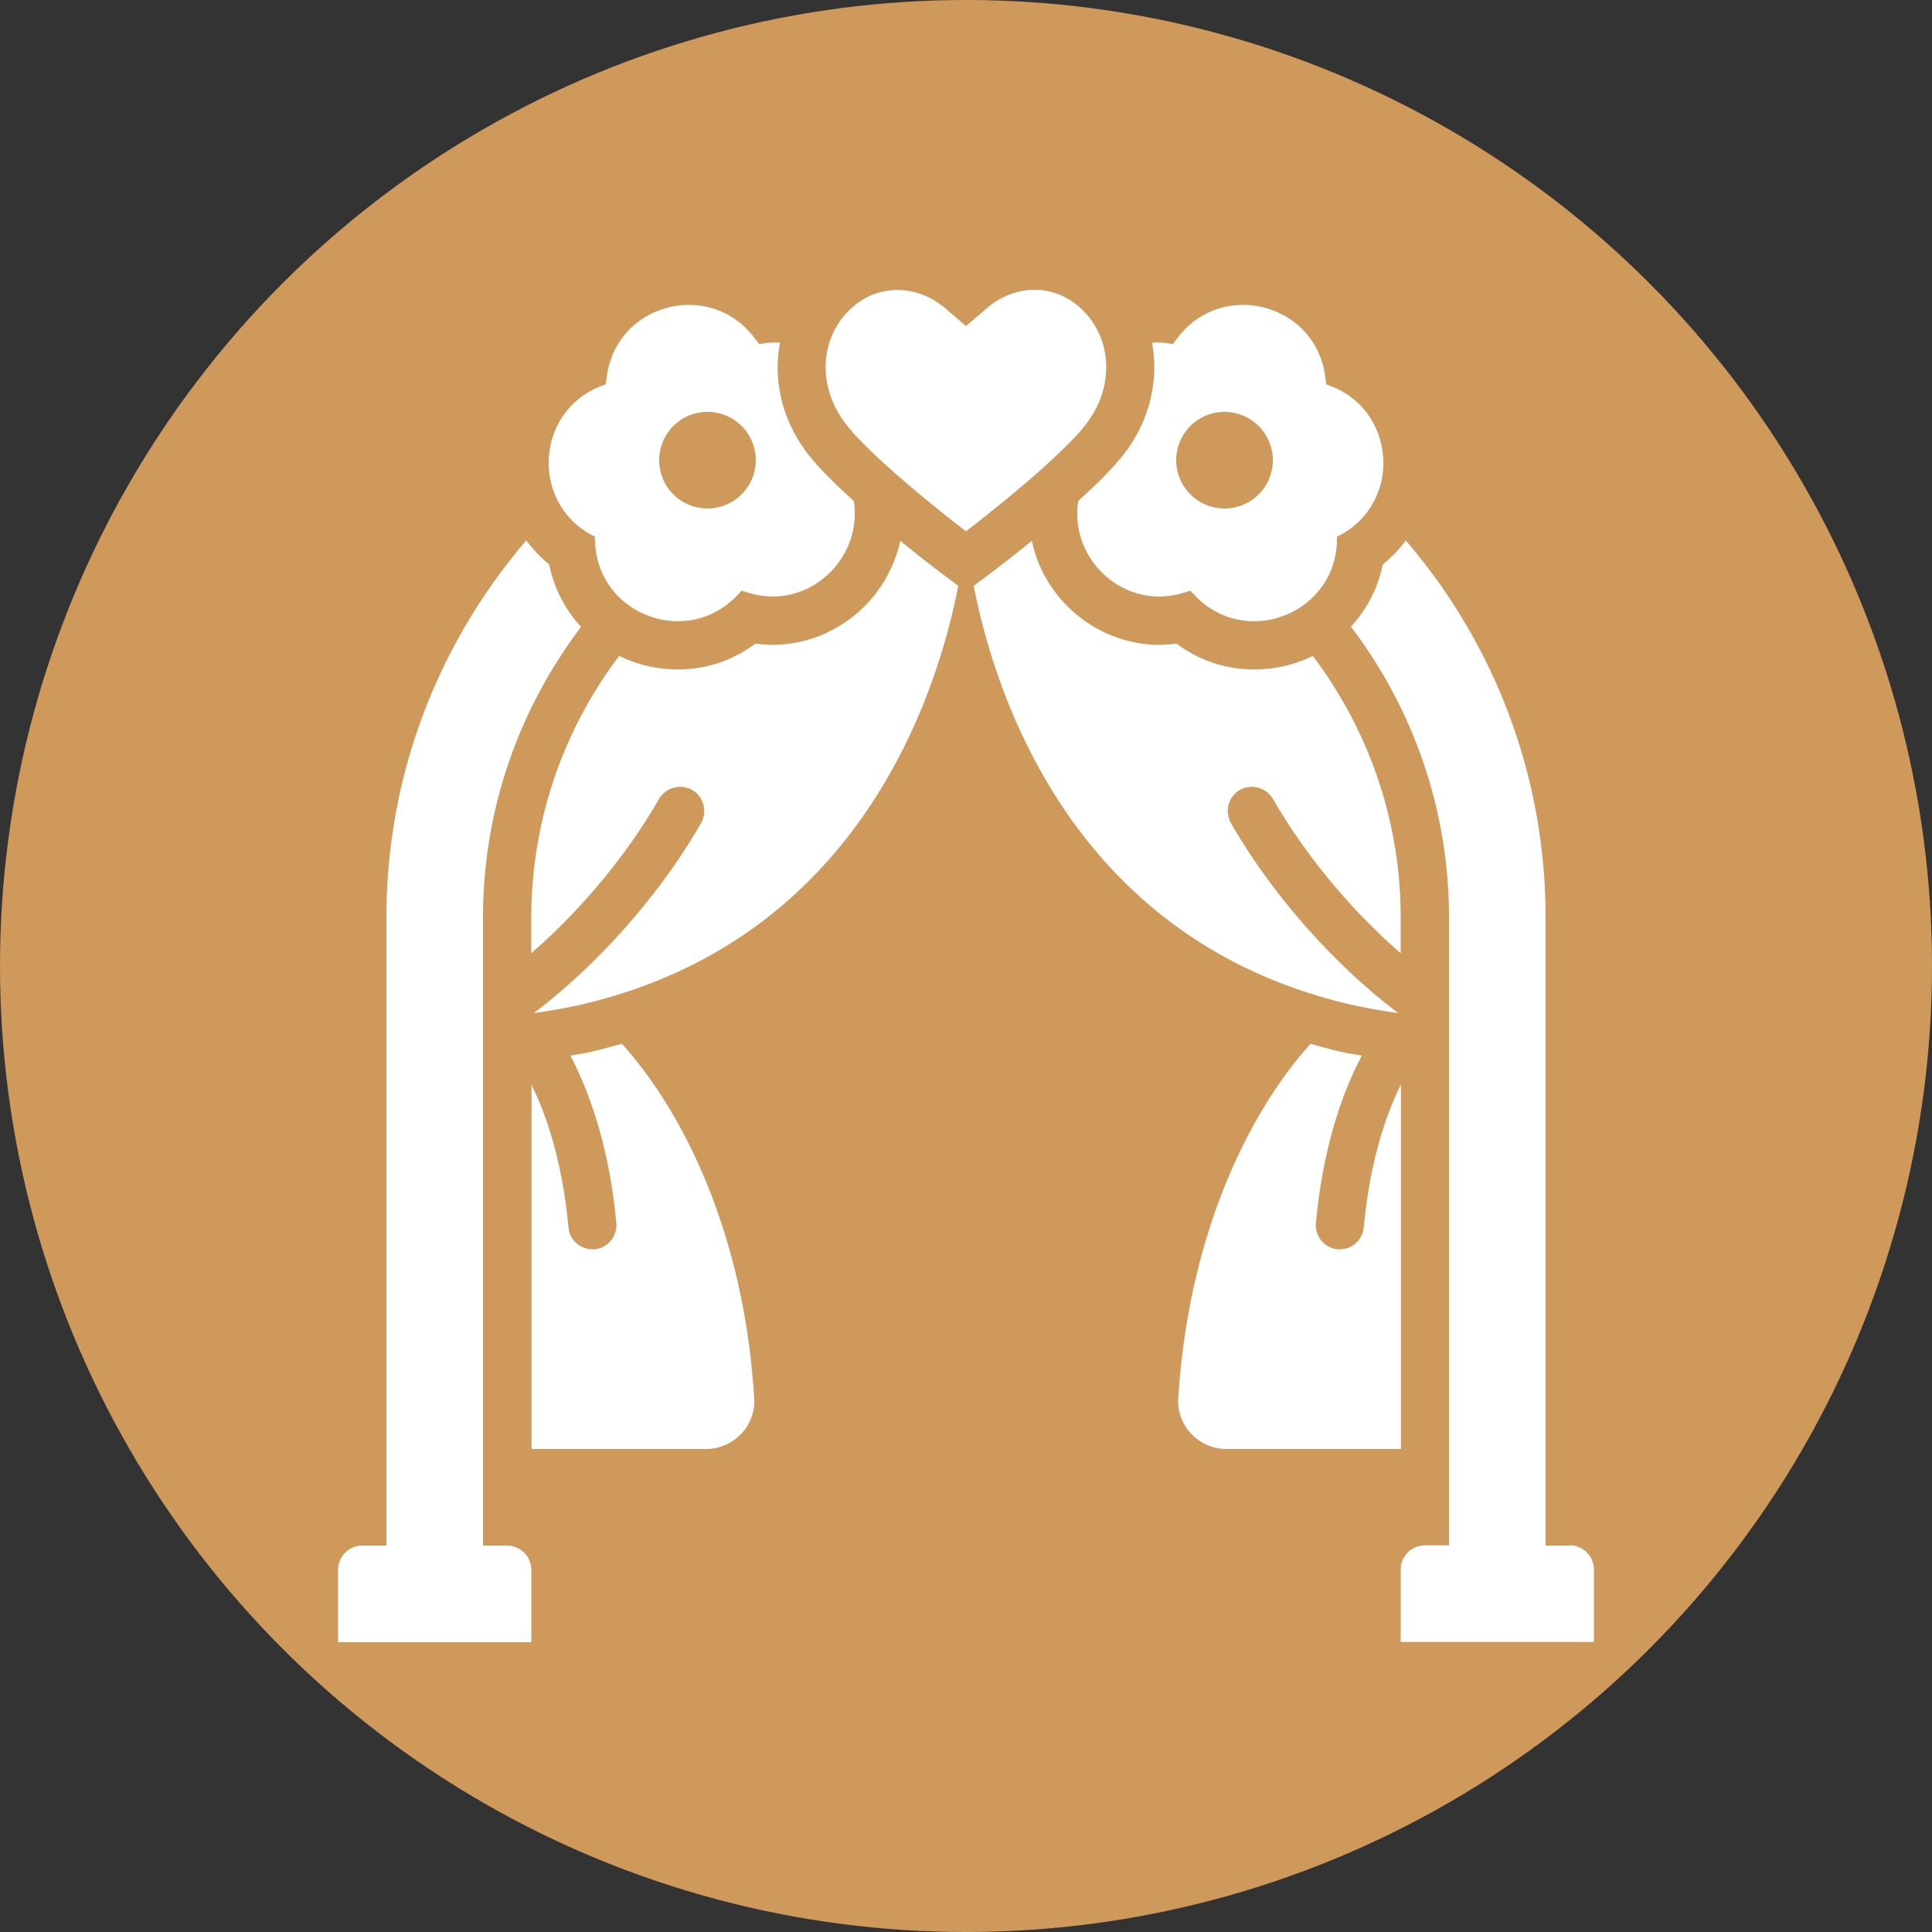
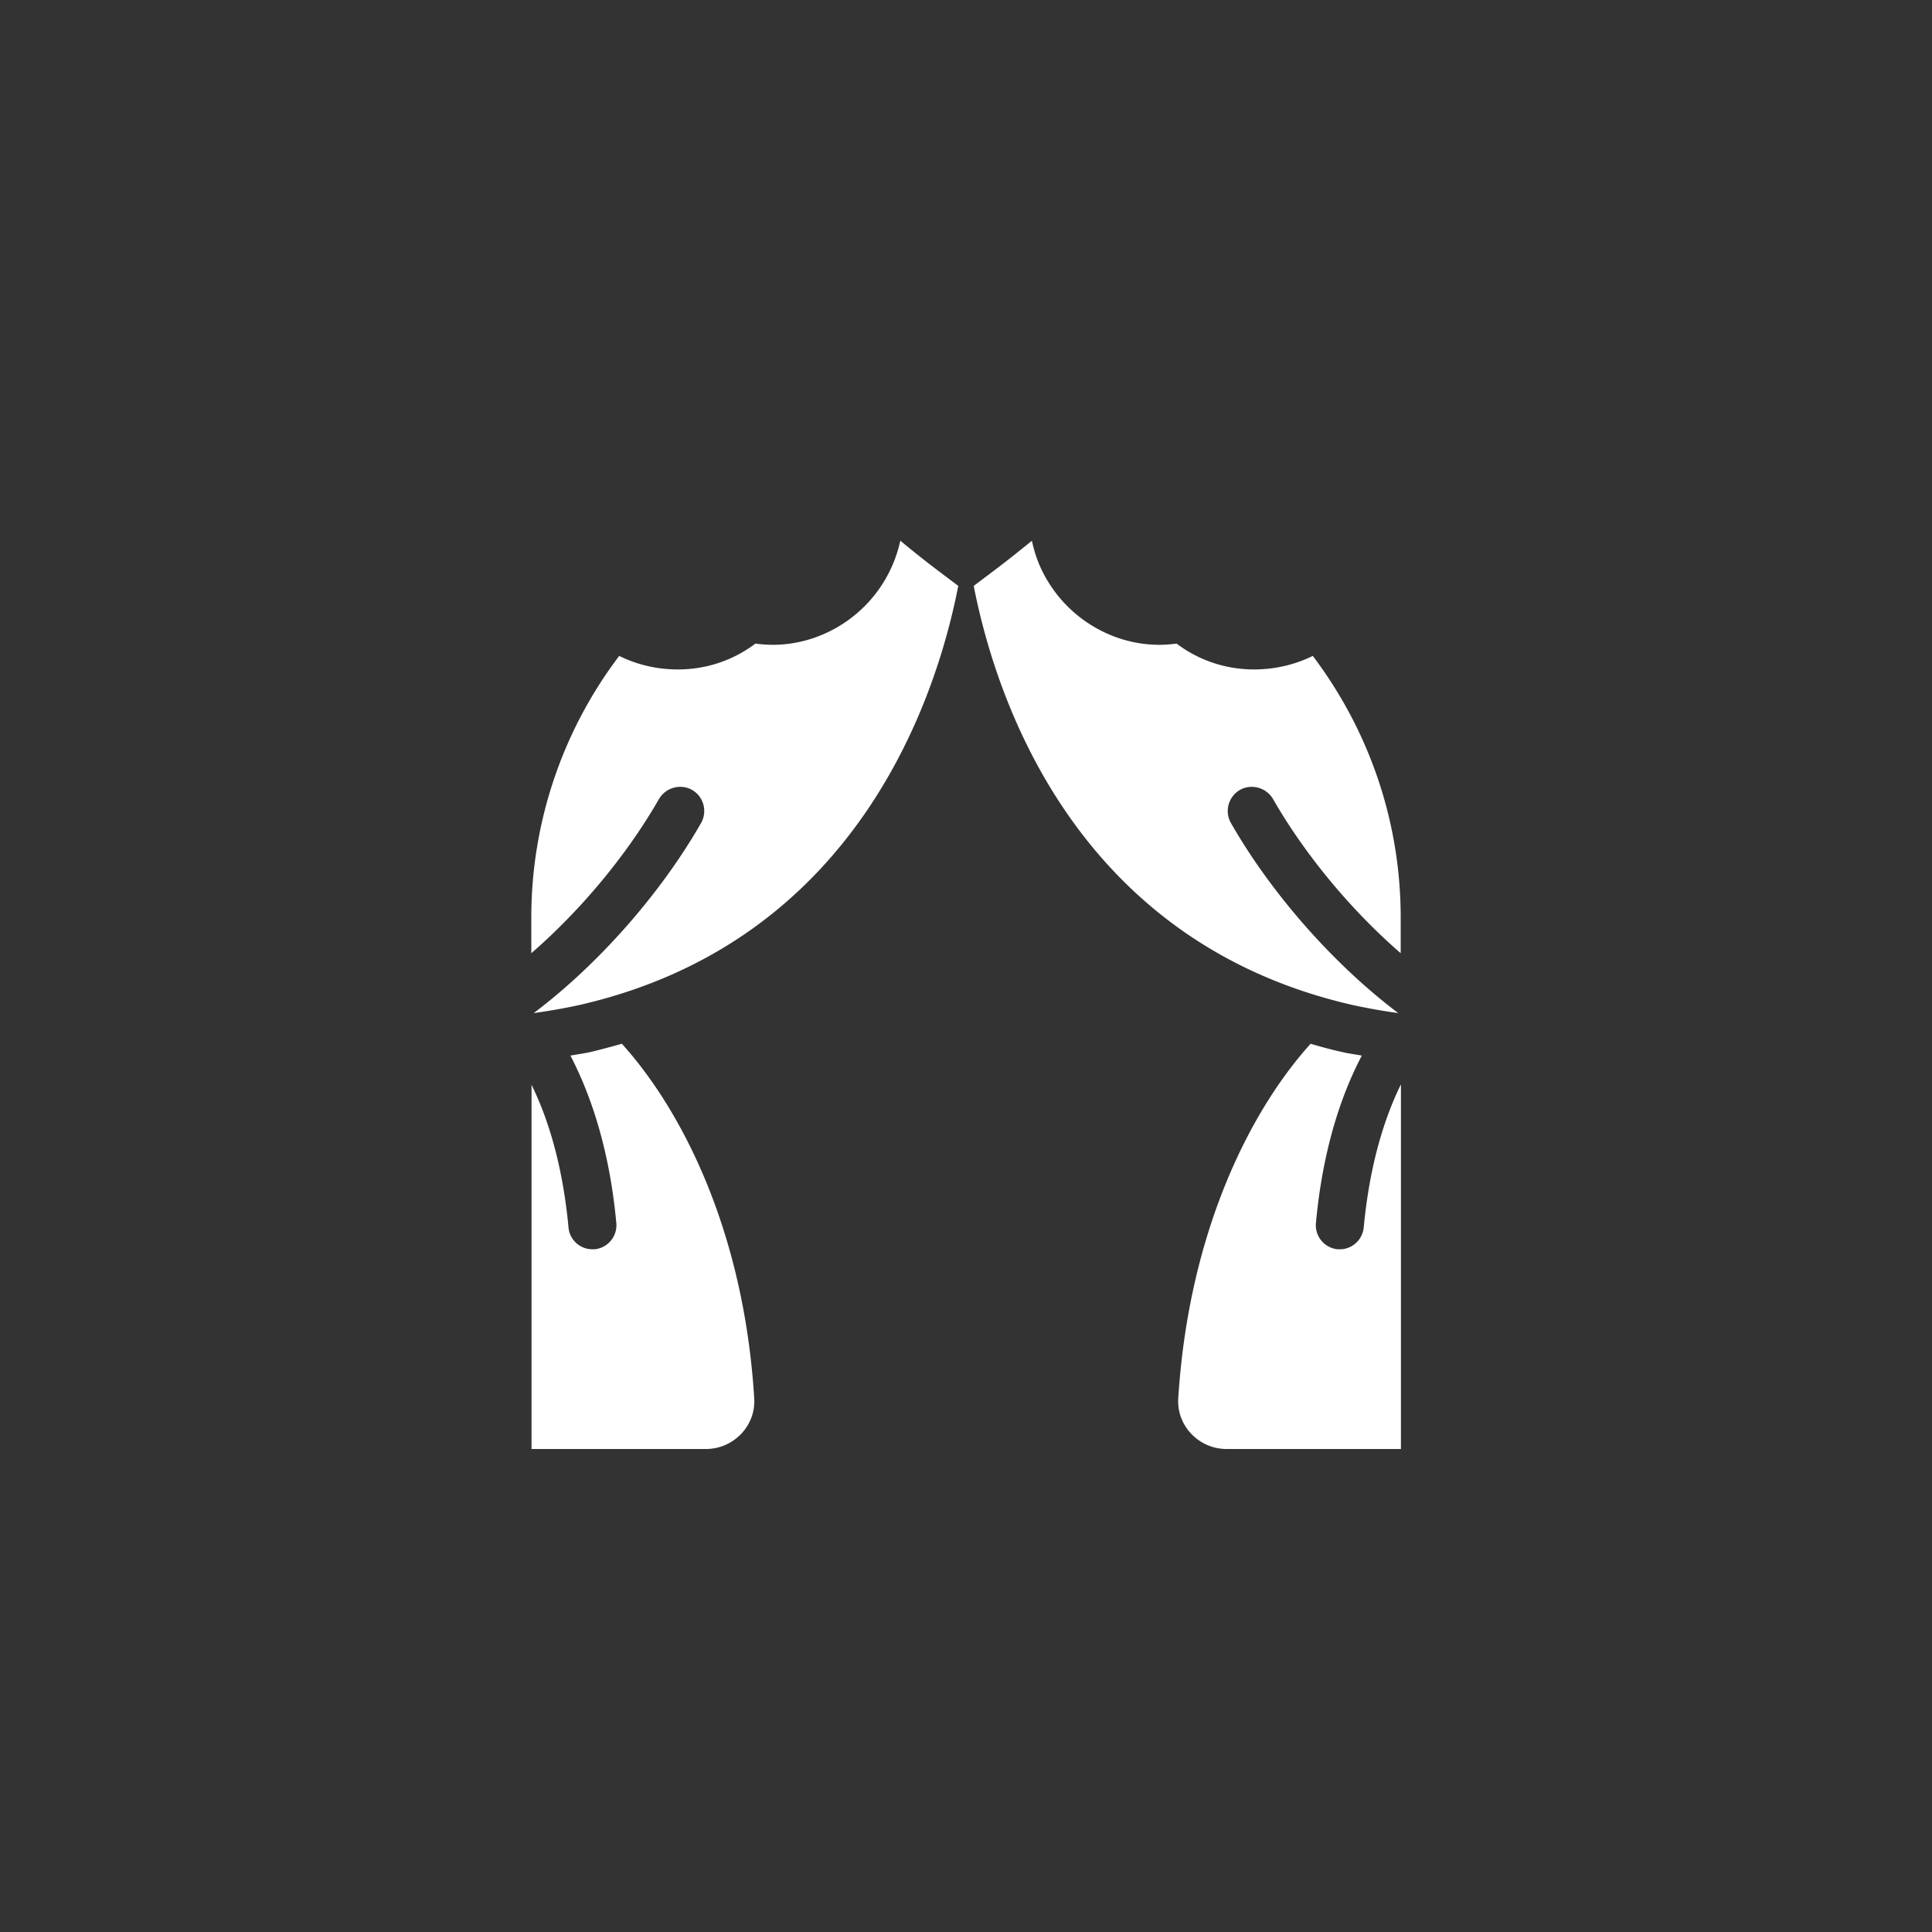
<svg xmlns="http://www.w3.org/2000/svg" version="1.1" width="64" height="64" x="0" y="0" viewBox="0 0 64 64" style="enable-background:new 0 0 512 512" xml:space="preserve" class="">
  <rect x="0" y="0" width="64" height="64" fill="#333333" stroke="none" />
-   <circle r="32" cx="32" cy="32" fill="#cf995b" shape="circle" transform="matrix(1,0,0,1,0,0)" />
  <g transform="matrix(0.8,0,0,0.8,6.4,6.4)">
    <path d="M49.9 33.95c-2.63-1.98-5.23-4.9-6.93-7.87a1.01 1.01 0 0 1 .37-1.37c.48-.27 1.09-.1 1.37.37 1.34 2.34 3.27 4.64 5.29 6.39V30c0-4.07-1.36-7.82-3.64-10.84-.73.36-1.56.56-2.43.56-1.17 0-2.28-.37-3.21-1.07-.24.03-.48.05-.72.05-1.86 0-3.63-1.01-4.61-2.63-.32-.52-.54-1.09-.66-1.68-.76.62-1.36 1.08-1.52 1.2l-.89.67c.89 4.57 4.15 14.73 15.71 17.36a25 25 0 0 0 1.87.33zM50 36.92c-.65 1.33-1.28 3.24-1.53 5.9-.05.52-.48.91-.99.91h-.09a1 1 0 0 1-.9-1.09c.29-3.14 1.09-5.39 1.9-6.93-.26-.05-.52-.08-.78-.14-.46-.1-.9-.22-1.34-.35-2.46 2.72-5.04 7.72-5.48 14.67-.08 1.14.85 2.11 2 2.11h7.22V36.92zM29.28 14.39c-.13.59-.35 1.15-.67 1.68-.98 1.62-2.75 2.63-4.61 2.63-.24 0-.48-.02-.72-.05-.93.7-2.04 1.07-3.21 1.07-.88 0-1.7-.2-2.43-.56A17.927 17.927 0 0 0 14 30v1.47c2.02-1.75 3.95-4.05 5.29-6.39.28-.47.89-.64 1.37-.37.48.28.64.89.37 1.37-1.7 2.97-4.3 5.89-6.93 7.87a25 25 0 0 0 1.87-.33c11.56-2.63 14.82-12.79 15.71-17.36l-.89-.67c-.16-.12-.76-.58-1.51-1.2zM16.41 35.57c-.27.06-.53.09-.79.14.8 1.54 1.61 3.79 1.9 6.93a1 1 0 0 1-.9 1.09h-.09c-.51 0-.95-.39-.99-.91-.25-2.66-.88-4.58-1.53-5.9V52h7.22c1.15 0 2.08-.97 2-2.11-.43-6.95-3.02-11.95-5.48-14.67-.43.12-.87.24-1.33.35z" fill="#ffffff" opacity="1" data-original="#000000" class="" />
-     <path d="M13 56h-1V30c0-4.53 1.52-8.69 4.06-12.04a5.388 5.388 0 0 1-1.32-2.59c-.36-.29-.68-.63-.95-.99C10.19 18.58 8 24.03 8 30v26H7c-.55 0-1 .45-1 1v3h8v-3c0-.55-.45-1-1-1zM57 56h-1V30c0-5.97-2.18-11.42-5.79-15.62-.27.37-.59.7-.95.99a5.4 5.4 0 0 1-1.32 2.58C50.48 21.3 52 25.46 52 29.99v26h-1c-.55 0-1 .45-1 1v3h8v-3c0-.55-.45-1-1-1zM36.65 12.74c-.39 2.37 1.86 4.58 4.38 3.8l.26-.08.19.2c2.09 2.19 5.79.78 5.88-2.25v-.19l.03-.01a3.35 3.35 0 0 0 1.89-3.04c0-1.38-.81-2.75-2.36-3.25l-.05-.35c-.41-3.01-4.26-4.01-6.1-1.59l-.21.27c-.3-.06-.58-.08-.86-.06.29 1.5-.07 3.15-1.09 4.52-.44.59-1.17 1.32-1.96 2.03zm4.12-2.19c.28-1.07 1.37-1.71 2.44-1.43s1.71 1.38 1.43 2.44c-.28 1.07-1.37 1.71-2.44 1.43s-1.71-1.37-1.43-2.44zM16.61 14.21h.02l.01.2c.09 3.03 3.79 4.44 5.88 2.25l.19-.2.26.08c2.52.78 4.77-1.44 4.38-3.8-.79-.71-1.53-1.44-1.97-2.04-1.02-1.37-1.37-3.01-1.08-4.51-.28-.02-.56 0-.86.06l-.21-.27c-1.84-2.42-5.69-1.42-6.1 1.59l-.05.35c-1.55.5-2.36 1.87-2.36 3.25 0 1.2.62 2.41 1.89 3.04zm4.18-5.09c1.07-.28 2.16.36 2.44 1.43s-.36 2.16-1.43 2.44-2.16-.36-2.44-1.43c-.28-1.06.36-2.16 1.43-2.44zM37.01 9.51c1.15-1.54 1.02-3.47-.16-4.65-1.2-1.2-2.93-1.09-4.1 0L32 5.5l-.75-.64c-1.17-1.08-2.9-1.19-4.1 0-1.19 1.19-1.31 3.11-.16 4.65C28.14 11.06 32 14 32 14s3.86-2.94 5.01-4.49z" fill="#ffffff" opacity="1" data-original="#000000" class="" />
  </g>
</svg>